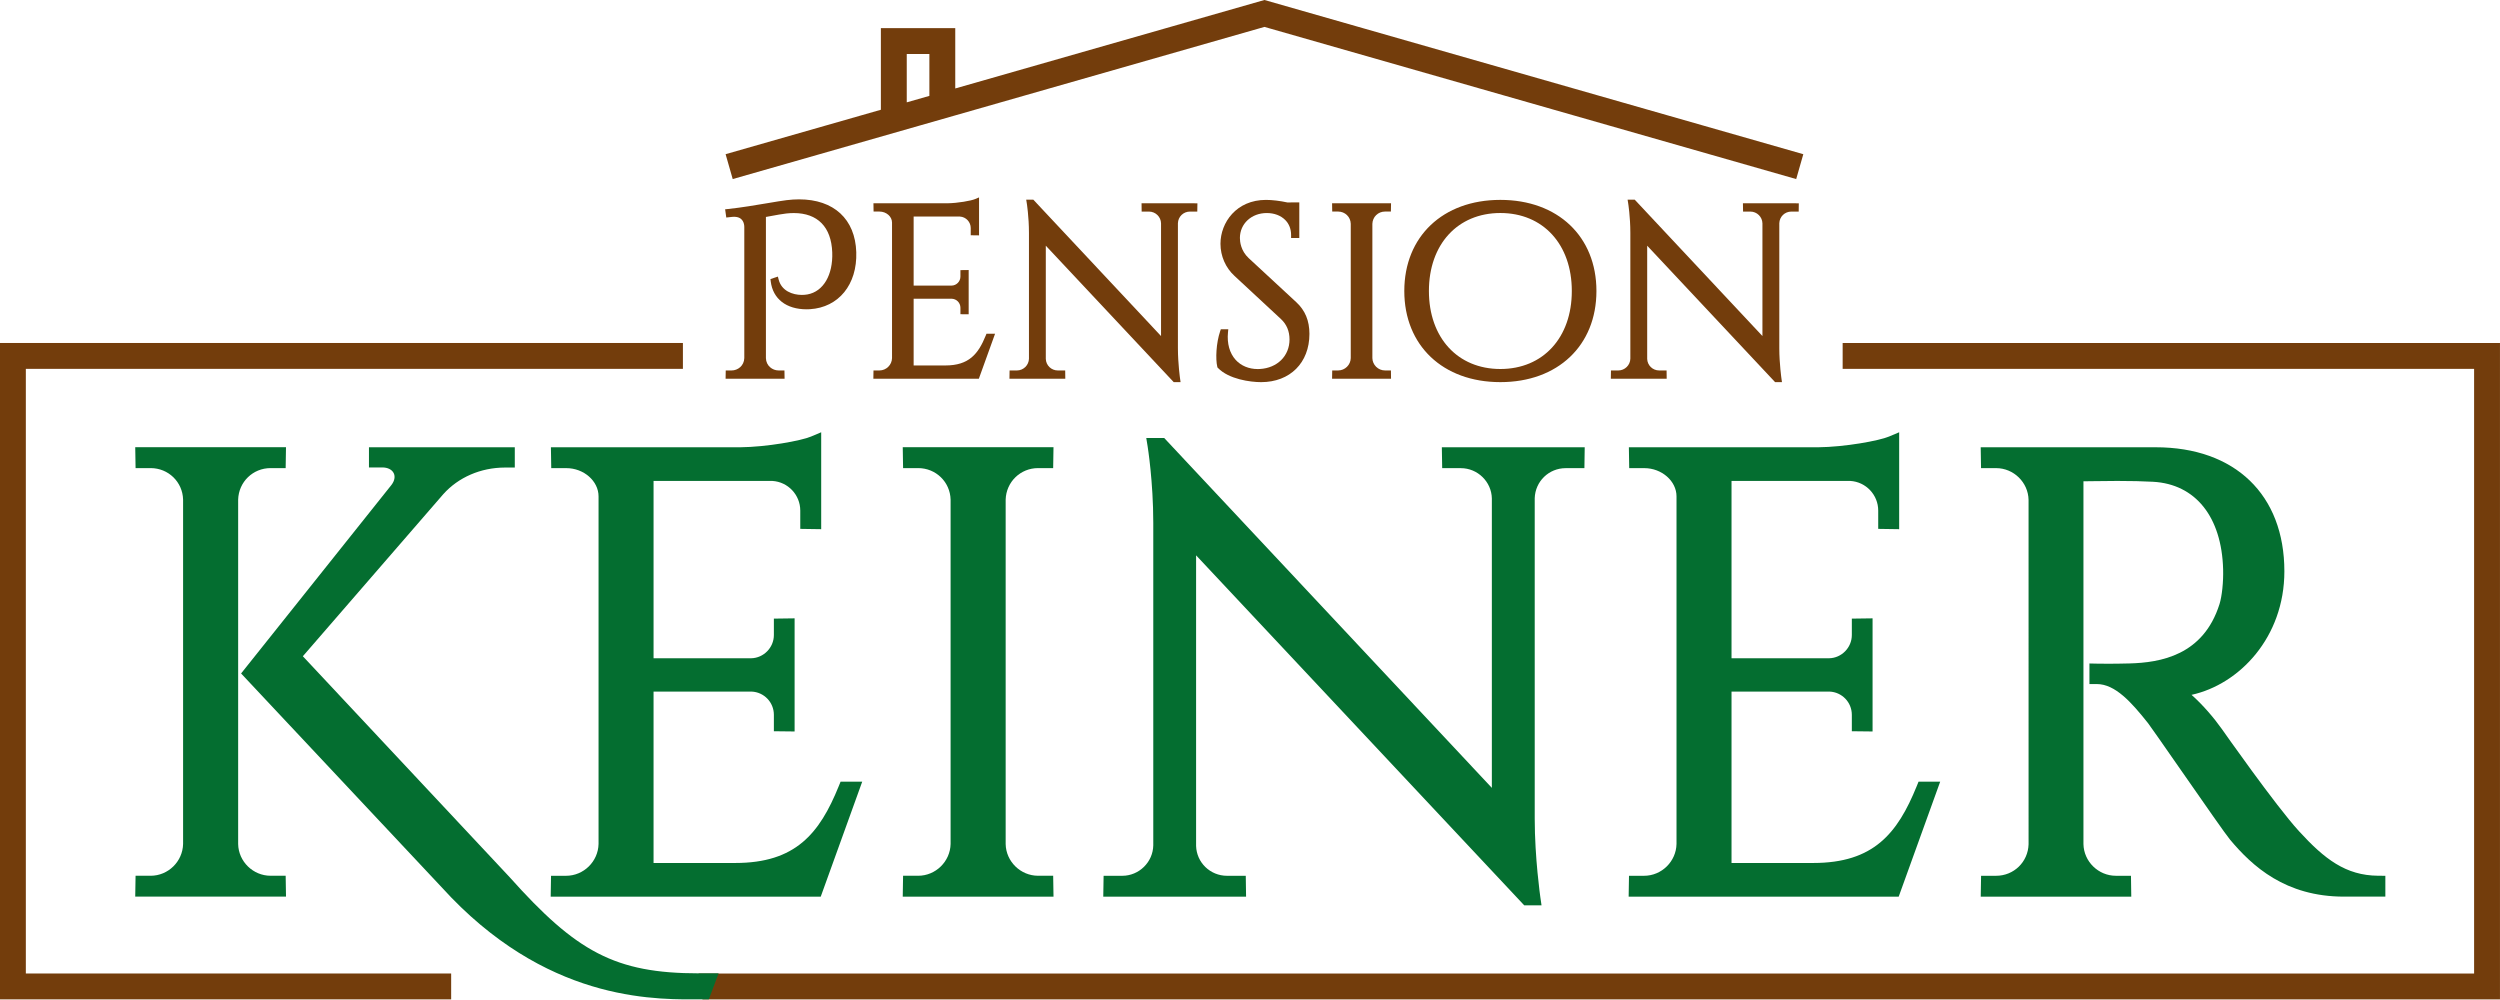
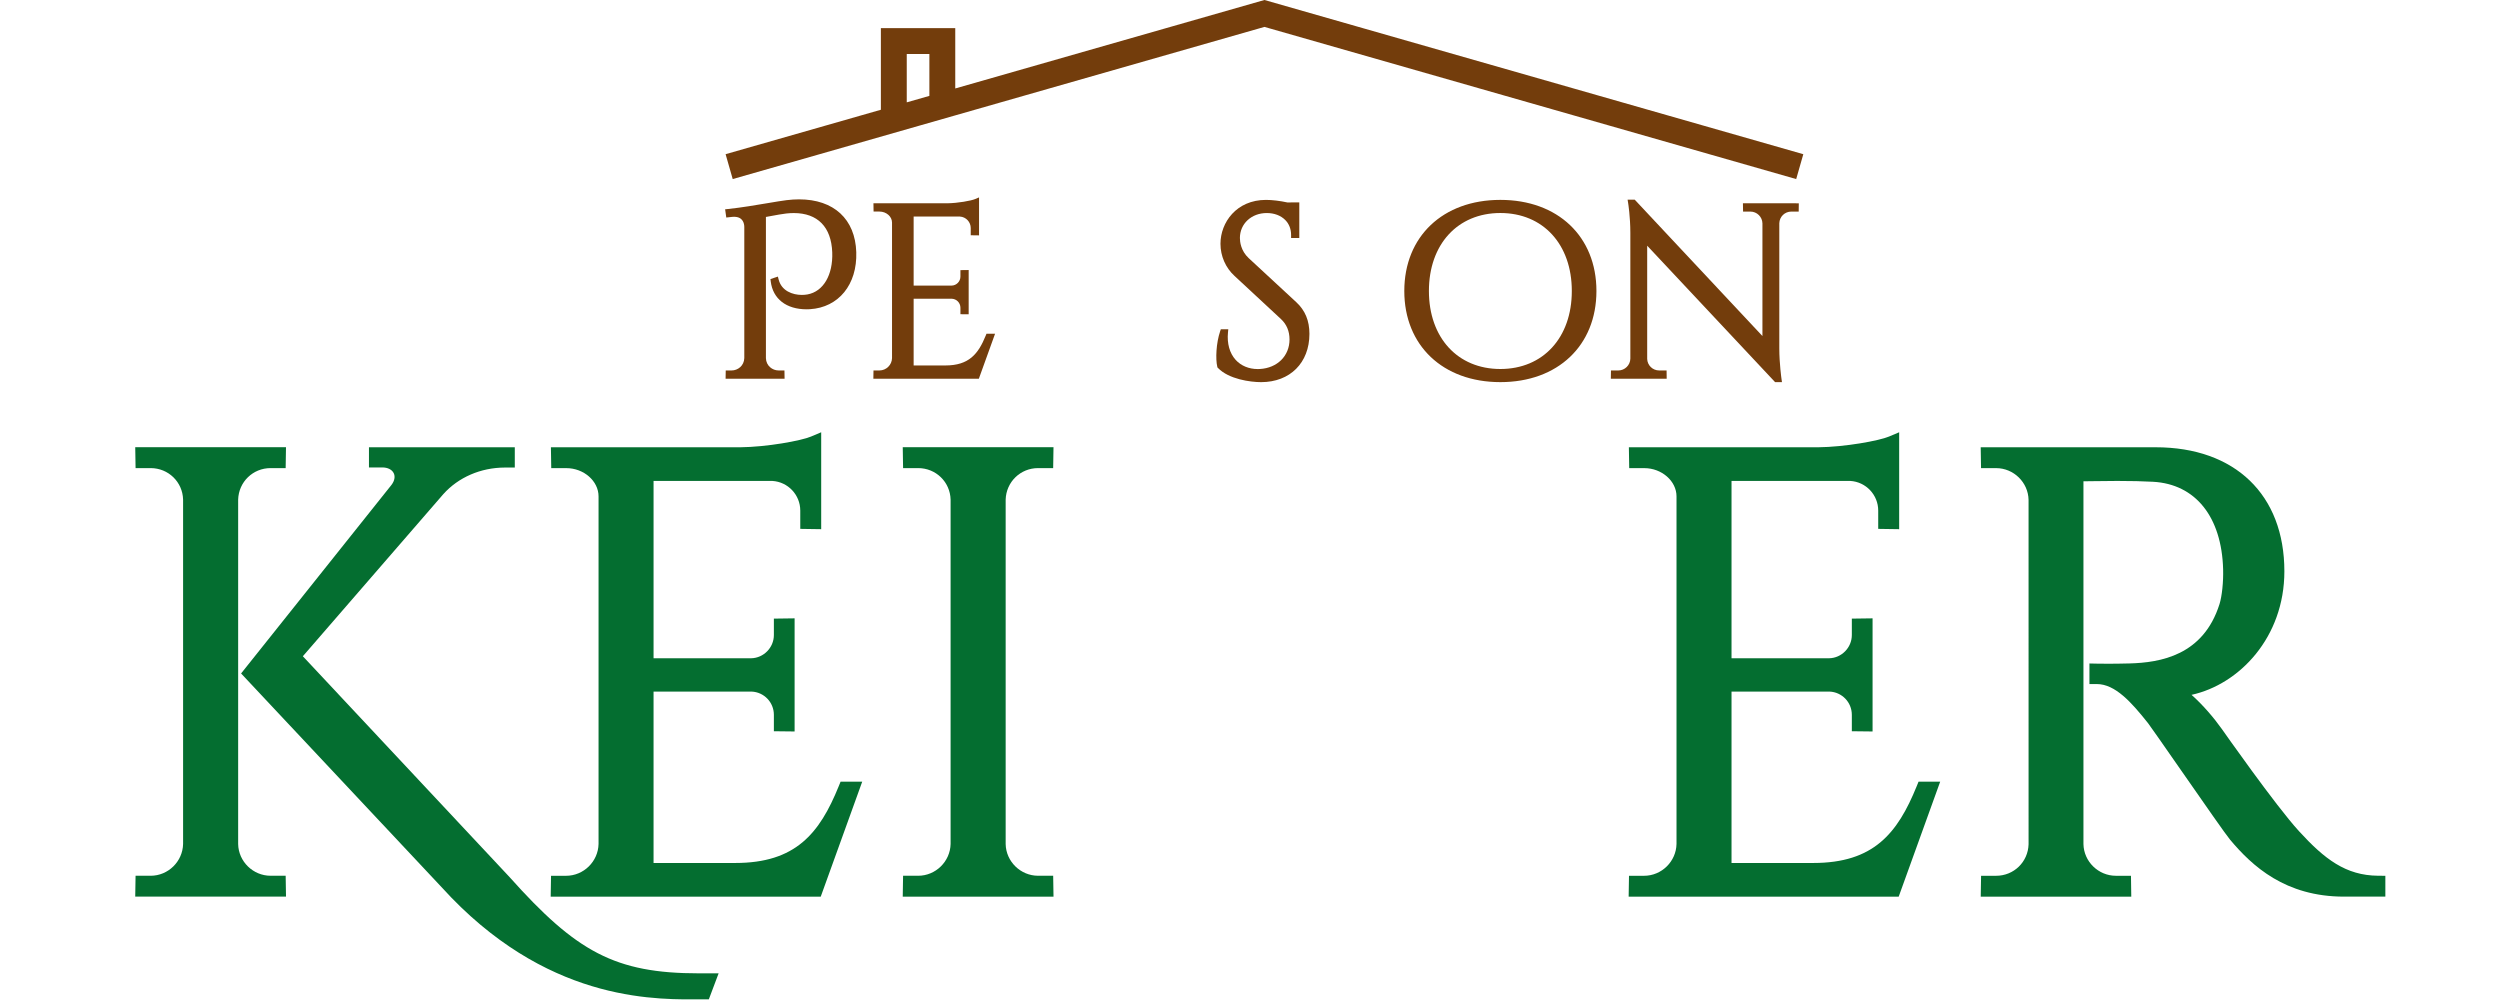
<svg xmlns="http://www.w3.org/2000/svg" clip-rule="evenodd" fill-rule="evenodd" stroke-linejoin="round" stroke-miterlimit="2" viewBox="0 0 2269 908">
  <g fill-rule="nonzero">
    <g fill="#733d0c">
-       <path d="m0 142.967h-98.274v-142.967h148.751v5.636h-143.115v131.695h92.638z" transform="matrix(4.167 0 0 4.167 409.474 311.288)" />
-       <path d="m0 142.967h-391.51l-.833-5.636h386.707v-131.695h-137.535v-5.636h143.171z" transform="matrix(4.167 0 0 4.167 2268.979 311.288)" />
      <path d="m0-15.469h4.928v9.117l-4.928 1.41zm77.908-11.768-67.344 19.272v-13.14h-16.2v17.776l-33.821 9.679 1.55 5.418 40.993-11.731 7.478-2.14 67.344-19.272 115.818 33.143 1.55-5.418z" transform="matrix(4.167 0 0 4.167 822.97 113.488)" />
      <path d="m0 39.071.03-1.807h1.305c1.31 0 2.693-1.009 2.74-2.696l-.001-28.551c-.003-.666-.227-2.221-2.231-2.221-.141 0-.288.007-.441.023l-1.253.138-.25-1.791.657-.069c2.871-.304 6.056-.842 8.616-1.275 1.665-.281 3.107-.525 4.116-.648.926-.115 1.836-.174 2.705-.174 7.578 0 12.24 4.299 12.47 11.5.226 7.047-3.833 12.041-10.097 12.425-.241.014-.481.022-.72.022-4.426 0-7.346-2.268-7.813-6.065l-.064-.519 1.62-.541.171.663c.633 2.455 3.023 3.329 5.048 3.329.425 0 .841-.037 1.236-.108 3.449-.635 5.563-4.231 5.385-9.162-.202-5.518-3.176-8.558-8.376-8.558-.525 0-1.067.031-1.629.093-.962.114-2.082.322-3.283.544l-1.157.209v30.753c.043 1.671 1.424 2.679 2.735 2.679h1.301l.03 1.807z" transform="matrix(4.167 0 0 4.167 658.549 180.942)" />
      <path d="m0 39.498.03-1.805h1.295c1.483 0 2.714-1.207 2.742-2.69l-.001-29.534c0-1.293-1.246-2.384-2.722-2.384h-1.296l-.029-1.803h16.069c2.302-.022 5.209-.558 6.044-.909l.887-.373v8.271l-1.812-.023v-1.573c0-1.323-1.034-2.422-2.353-2.502l-10.08.001v15.035h8.278c1.05-.019 1.913-.899 1.913-1.96v-1.408l1.794-.023v9.642l-1.794-.015v-1.411c0-1.058-.827-1.92-1.884-1.962h-8.307v14.533h6.928c5.109 0 7.145-2.491 8.775-6.511l.163-.4 1.868.007-3.534 9.797z" transform="matrix(4.167 0 0 4.167 792.657 179.163)" />
-       <path d="m0 39.746-27.862-29.719v24.657c.044 1.403 1.193 2.517 2.617 2.517h1.606l.023 1.808h-12.166l.03-1.808h1.602c1.416 0 2.591-1.151 2.619-2.568l-.001-27.402c0-3.503-.473-6.459-.478-6.489l-.12-.74 1.548-.002 27.819 29.707v-24.552c-.025-1.405-1.2-2.559-2.616-2.559h-1.606l-.023-1.807 12.169.003-.029 1.804h-1.602c-1.423 0-2.572 1.113-2.617 2.535l.001 27.243c0 3.311.467 6.608.473 6.641l.105.73-.738.001z" transform="matrix(4.167 0 0 4.167 1065.274 181.213)" />
      <path d="m0 39.695c-2.383 0-7.043-.649-9.393-3.079l-.121-.125-.04-.17c-.4-1.66-.244-5.153.625-7.71l.147-.434h1.627l-.068.701c-.235 2.399.36 4.516 1.672 5.964 1.172 1.292 2.879 2.003 4.807 2.003.152 0 .304-.004.458-.013 3.808-.21 6.468-2.855 6.468-6.431 0-1.803-.63-3.3-1.867-4.45l-10.108-9.387c-1.946-1.774-3.065-4.33-3.065-7.006 0-4.633 3.474-9.558 9.913-9.558 1.323 0 3.066.208 4.662.557l2.594-.015v7.753h-1.788l.002-.641c.005-1.302-.438-2.436-1.281-3.283-.969-.973-2.398-1.509-4.018-1.509-3.335 0-5.85 2.334-5.85 5.43 0 .787.186 2.79 1.918 4.394l10.369 9.601c1.922 1.771 2.856 4.028 2.856 6.901 0 6.285-4.227 10.507-10.519 10.507" transform="matrix(4.167 0 0 4.167 1144.608 181.426)" />
-       <path d="m0 38.22.031-1.807h1.294c1.484 0 2.715-1.207 2.743-2.691v-29.258c-.037-1.484-1.241-2.659-2.741-2.659h-1.294l-.031-1.805h12.841l-.03 1.805h-1.295c-1.492 0-2.697 1.171-2.741 2.666v29.263c.029 1.472 1.26 2.679 2.741 2.679h1.301l.022 1.807z" transform="matrix(4.167 0 0 4.167 1208.991 184.488)" />
      <path d="m0-33.975c-9.308 0-15.562 6.827-15.562 16.988s6.254 16.987 15.562 16.987 15.562-6.826 15.562-16.987-6.254-16.988-15.562-16.988m0 36.835c-12.515 0-20.923-7.976-20.923-19.847 0-11.872 8.408-19.848 20.923-19.848s20.925 7.976 20.925 19.848c0 11.871-8.41 19.847-20.925 19.847" transform="matrix(4.167 0 0 4.167 1361.729 334.905)" />
      <path d="m0 39.746-27.862-29.719v24.657c.044 1.403 1.195 2.517 2.618 2.517h1.607l.022 1.808h-12.166l.031-1.808h1.601c1.415 0 2.591-1.151 2.619-2.568v-27.402c0-3.503-.473-6.459-.48-6.489l-.118-.74 1.549-.002 27.818 29.707v-24.552c-.026-1.405-1.202-2.559-2.617-2.559h-1.601l-.031-1.807 12.17.003-.022 1.804h-1.607c-1.422 0-2.571 1.114-2.617 2.536v27.242c0 3.311.471 6.608.475 6.641l.106.73-.738.001z" transform="matrix(4.167 0 0 4.167 1611.091 181.213)" />
    </g>
    <path d="m0 74.408.074-4.546h3.282c3.824 0 6.994-3.113 7.068-6.938v-75c-.098-3.824-3.202-6.852-7.066-6.852h-3.282l-.074-4.546h32.835l-.073 4.546h-3.283c-3.852 0-6.954 3.017-7.063 6.868v75.015c.071 3.795 3.241 6.907 7.065 6.907h3.283l.074 4.546zm68.819.173-45.762-48.78 32.764-41.079c.664-.872.845-1.813.476-2.556-.384-.776-1.313-1.24-2.485-1.24h-2.903v-4.389h31.763v4.414h-2.189c-5.222.012-10.1 2.124-13.381 5.794l-30.593 35.305 45.02 48.097c14.528 16.262 22.98 20.968 41.225 20.968h4.313l-2.134 5.667h-1.345c-9.075 0-32.186 1.1-54.769-22.201" fill="#046e30" transform="matrix(4.167 0 0 4.167 122.736 503.726)" />
    <path d="m0 101.148.074-4.546h3.282c3.824 0 6.994-3.114 7.068-6.94v-75.7c0-3.333-3.214-6.15-7.019-6.15h-3.283l-.074-4.54h41.149c5.911-.056 13.368-1.434 15.502-2.336l2.219-.936v21.109l-4.559-.067v-3.985c0-3.412-2.668-6.249-6.073-6.456l-25.881.002v38.621h21.26c2.714-.051 4.946-2.322 4.946-5.065v-3.568l4.515-.061v24.64l-4.515-.051v-3.572c0-2.732-2.139-4.958-4.868-5.066l-21.338.001v37.331h17.802c13.12 0 18.347-6.396 22.529-16.714l.405-.999 4.711.007-9.035 25.041z" fill="#046e30" transform="matrix(4.167 0 0 4.167 499.807 392.322)" />
    <path d="m0 97.885.074-4.548h3.282c3.824 0 6.994-3.113 7.068-6.938v-75c-.098-3.824-3.202-6.852-7.066-6.852h-3.282l-.074-4.547h32.835l-.073 4.547h-3.283c-3.852 0-6.954 3.017-7.063 6.868v75.015c.071 3.795 3.241 6.907 7.065 6.907h3.283l.074 4.548z" fill="#046e30" transform="matrix(4.167 0 0 4.167 819.324 405.905)" />
-     <path d="m0 101.794-71.474-76.236v63.303c.113 3.621 3.077 6.496 6.748 6.496h4.071l.067 4.546h-31.105l.074-4.546h4.068c3.651 0 6.681-2.972 6.751-6.626v-70.236c0-8.987-1.213-16.567-1.226-16.642l-.301-1.853h3.905l71.366 76.206v-63.036c-.068-3.625-3.097-6.599-6.752-6.599h-4.066l-.075-4.548 31.118.002-.066 4.546h-4.07c-3.67 0-6.636 2.873-6.752 6.54l.002 69.831c0 8.491 1.206 16.942 1.217 17.026l.265 1.826z" fill="#046e30" transform="matrix(4.167 0 0 4.167 1383.404 397.518)" />
    <path d="m0 101.148.075-4.546h3.282c3.824 0 6.994-3.114 7.067-6.94v-75.7c0-3.333-3.214-6.15-7.018-6.15h-3.283l-.075-4.54h41.151c5.911-.056 13.367-1.434 15.502-2.336l2.22-.936v21.109l-4.564-.067v-3.985c0-3.412-2.666-6.249-6.072-6.456l-25.878.002v38.621h21.259c2.715-.051 4.945-2.322 4.945-5.065v-3.568l4.517-.061v24.64l-4.517-.051v-3.572c0-2.732-2.138-4.958-4.868-5.066l-21.336.001v37.331h17.801c13.116 0 18.345-6.396 22.53-16.714l.405-.999 4.711.007-9.037 25.041z" fill="#046e30" transform="matrix(4.167 0 0 4.167 1478.166 392.322)" />
    <path d="m0 97.88.075-4.548h3.282c3.862 0 6.964-3.023 7.063-6.882l-.003-75.001c-.072-3.795-3.242-6.907-7.066-6.907h-3.283l-.075-4.538 38.108-.004c17.29 0 28.034 10.352 28.034 27.018 0 14.383-9.799 24.622-20.221 26.905 2.413 2.124 4.883 5.008 6.629 7.476.121.173 11.665 16.637 16.771 22.214 5.591 6.107 10.204 9.653 17.231 9.71l1.585.012v4.538h-9.02c-12.771 0-19.974-6.641-24.821-12.428-.879-1.048-5.22-7.274-11.259-15.954-3.04-4.371-6.184-8.892-6.584-9.394-3.576-4.492-7.12-8.525-11.171-8.525h-1.598v-4.48l1.633.035c.009 0 .91.02 2.371.02 1.233 0 2.865-.014 4.696-.064 6.737-.184 16.102-1.724 19.631-12.926.539-1.713.863-4.828.788-7.575-.313-11.435-6.019-18.563-15.27-19.068-2.212-.122-4.755-.181-7.773-.181-2.19 0-4.216.032-5.812.056-.583.009-1.109.018-1.567.023v79.013c.07 3.795 3.24 6.907 7.064 6.907h3.287l.066 4.548z" fill="#046e30" transform="matrix(4.167 0 0 4.167 1797.712 405.947)" />
  </g>
</svg>